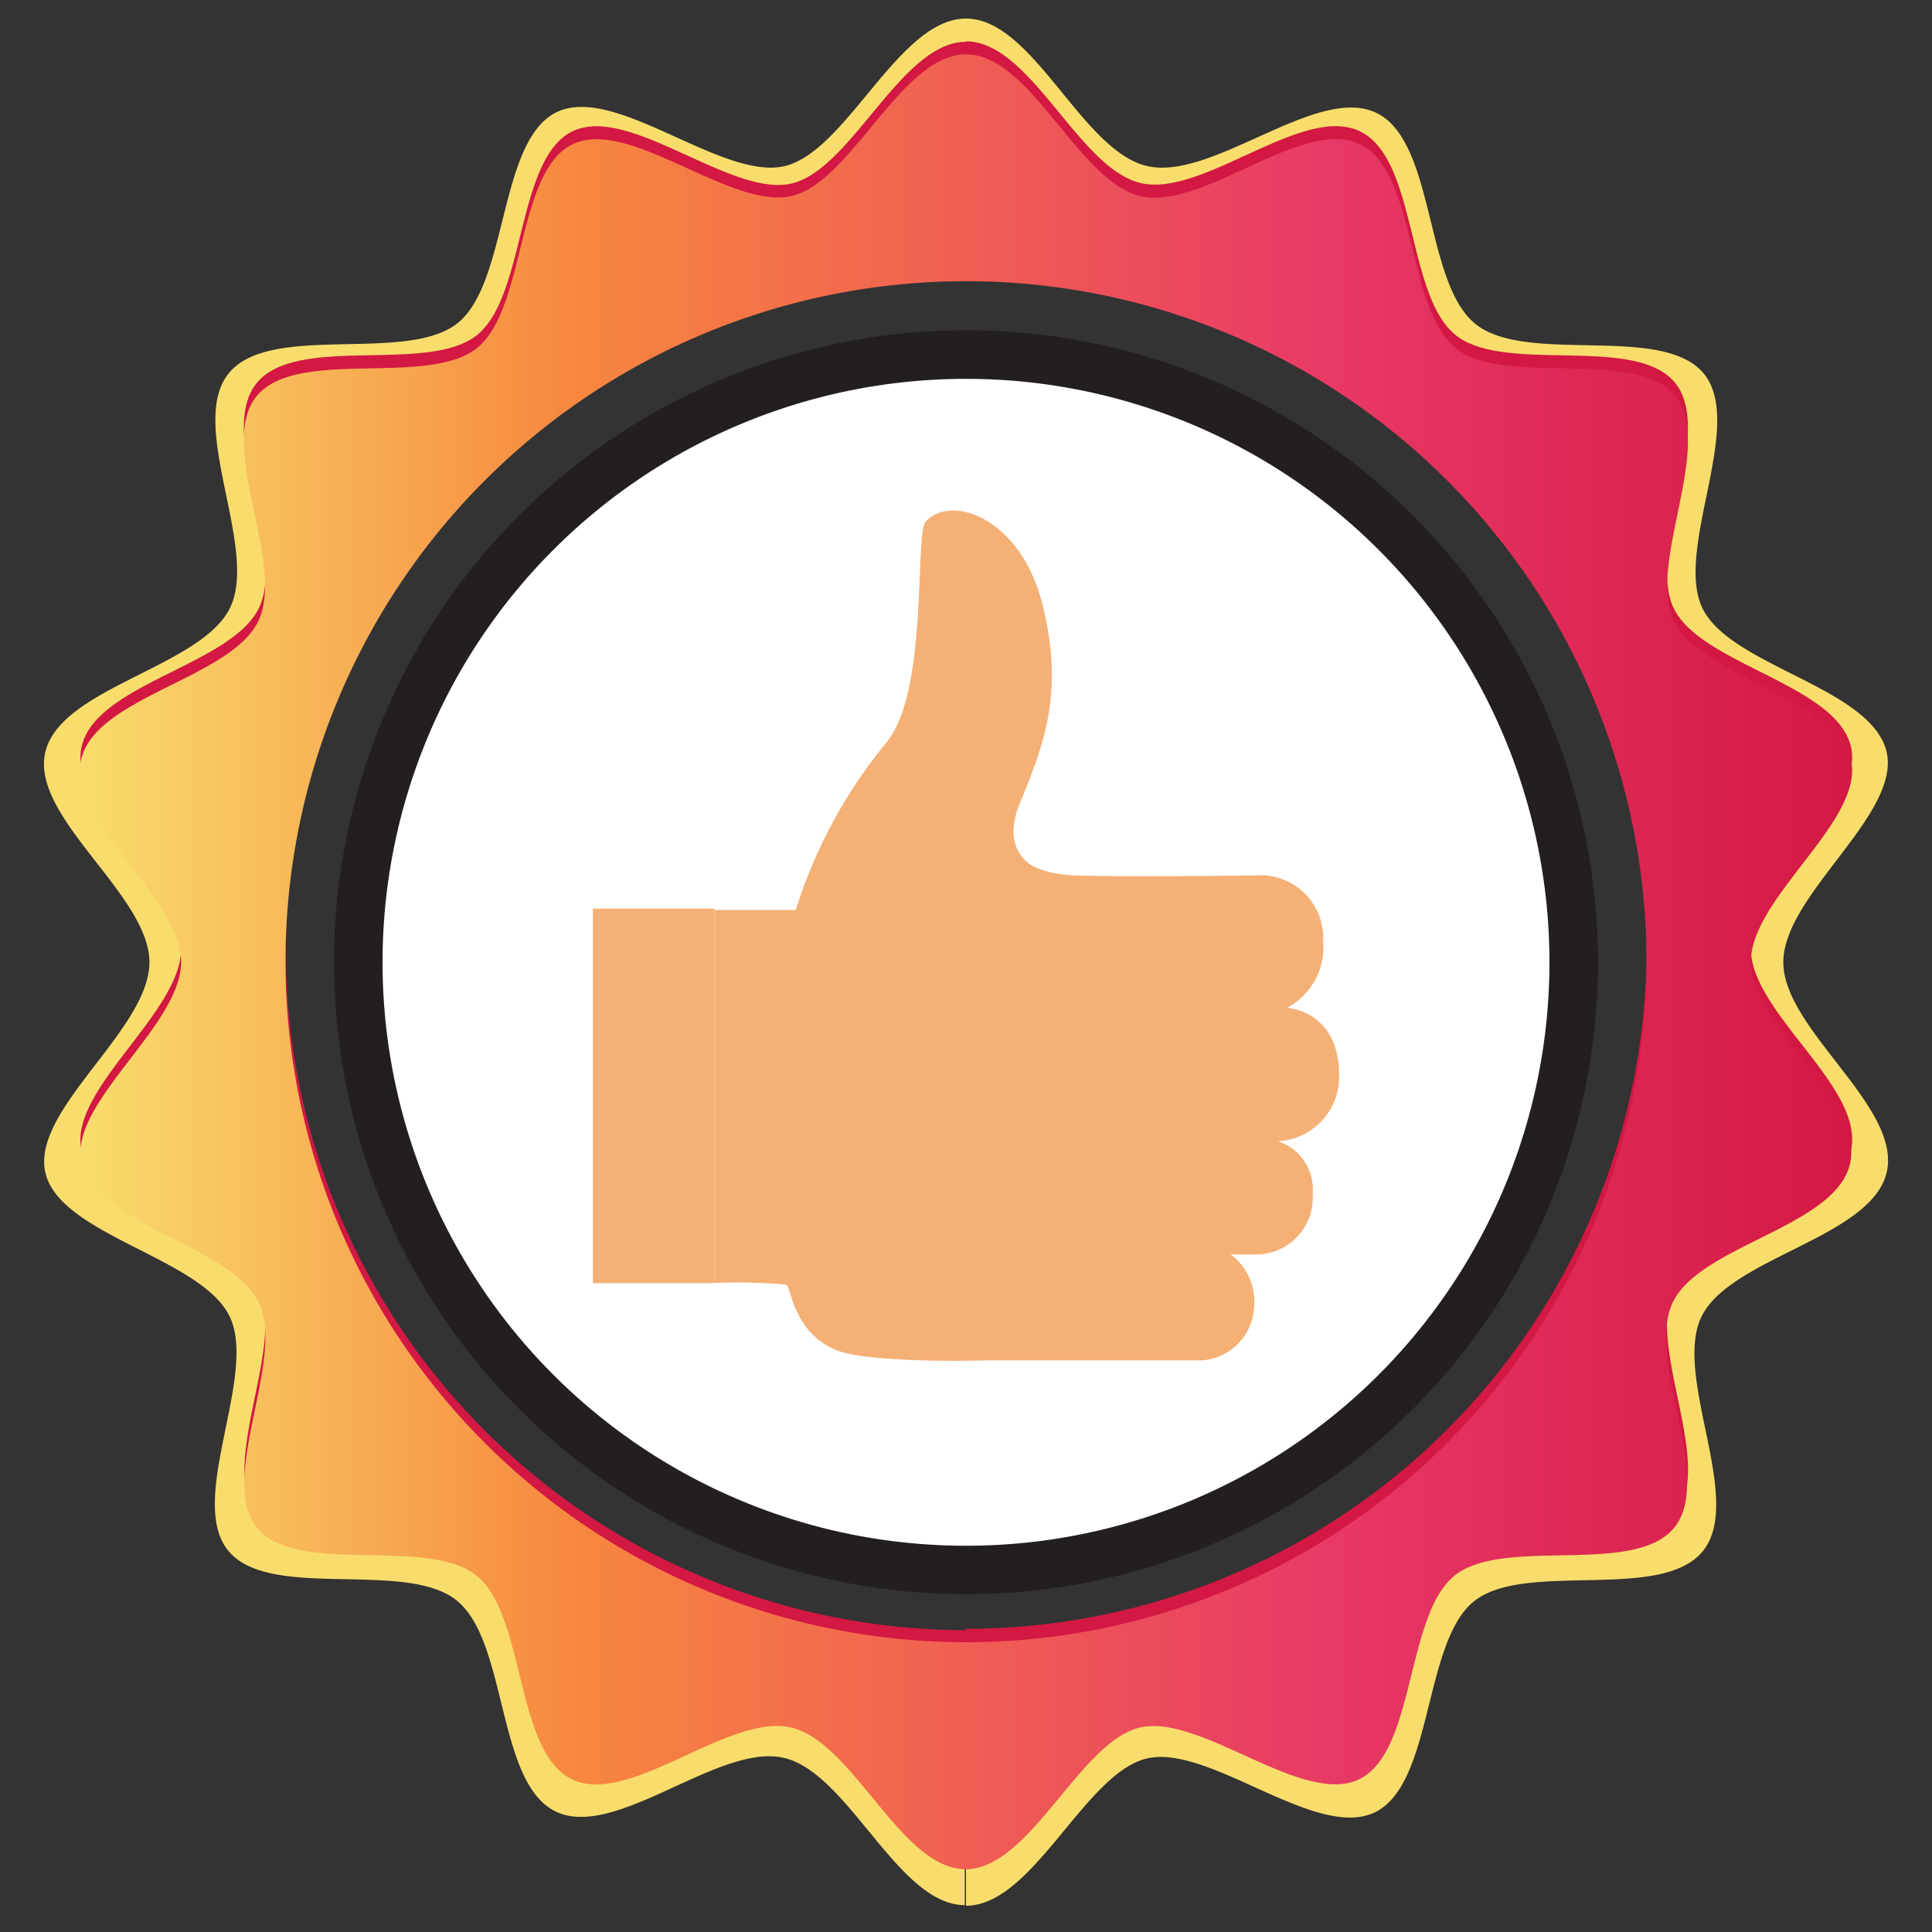
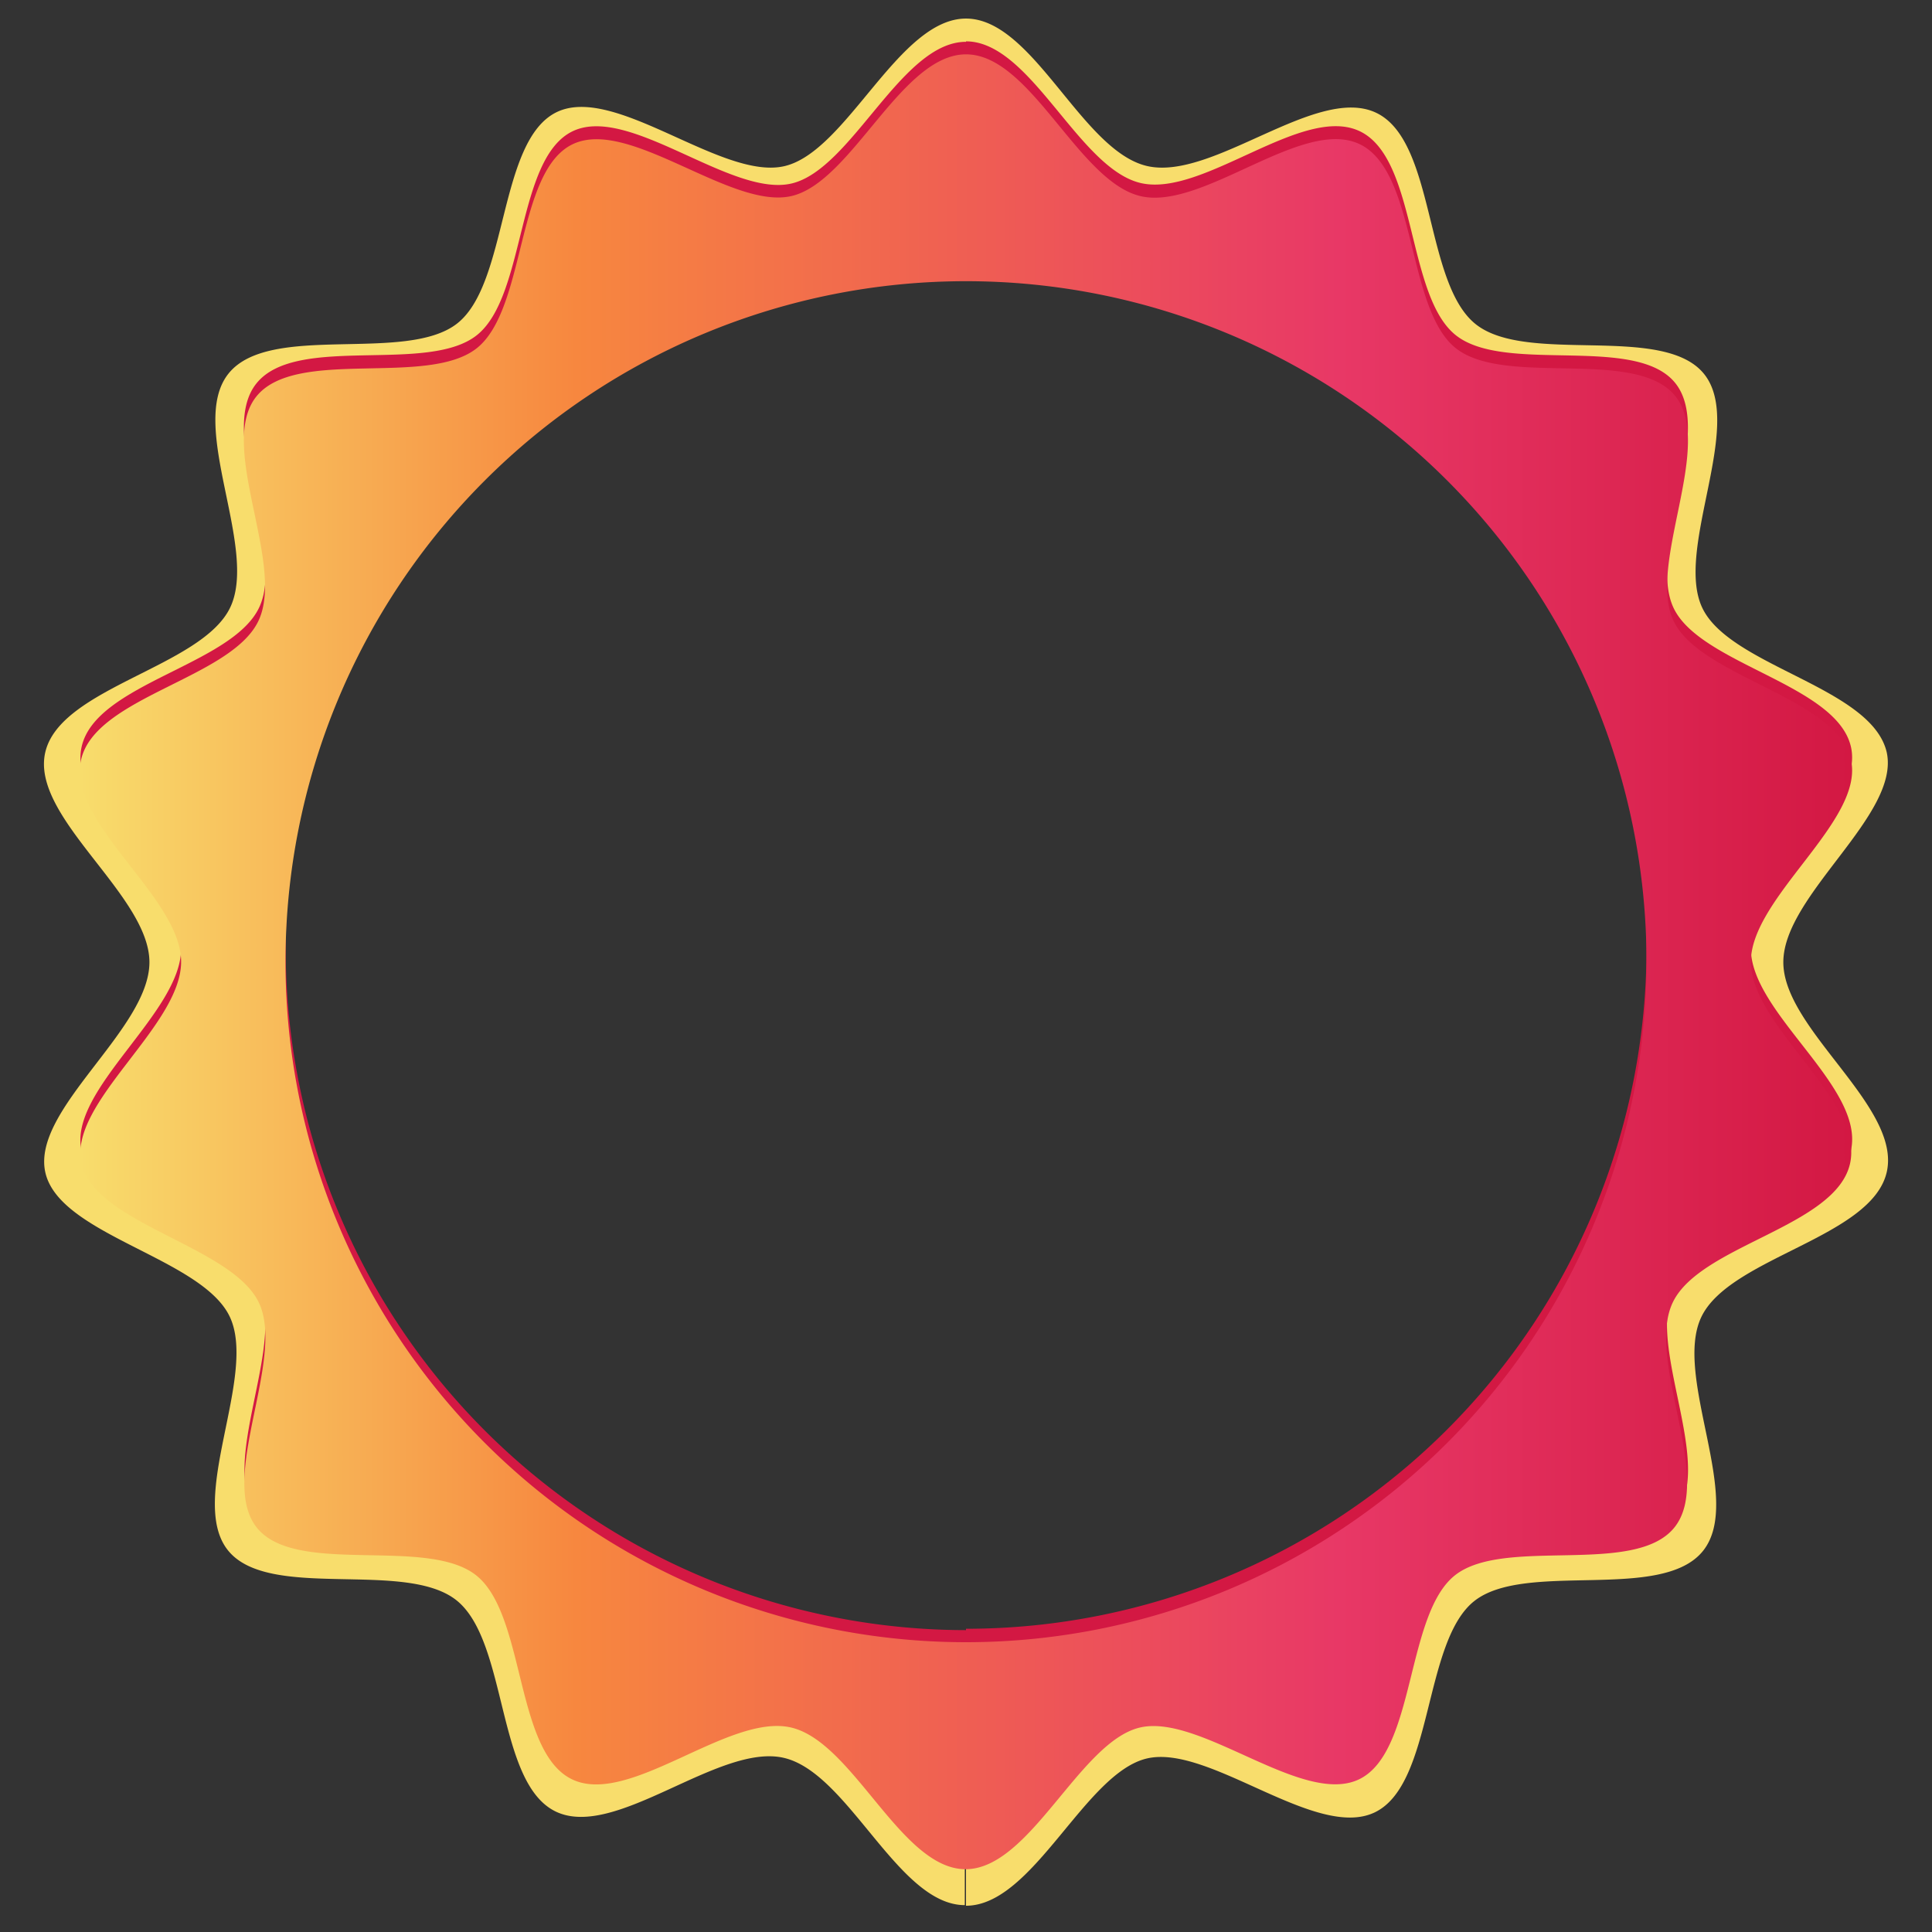
<svg xmlns="http://www.w3.org/2000/svg" viewBox="0 0 128 128">
  <rect x="0" y="0" width="128" height="128" fill="#333333" stroke="none" />
  <defs>
    <linearGradient id="a" x1="5.32" y1="63.72" x2="122.71" y2="63.72" gradientUnits="userSpaceOnUse">
      <stop offset="0" stop-color="#f8dd6c" />
      <stop offset="0.28" stop-color="#f7873f" />
      <stop offset="0.71" stop-color="#e83866" />
      <stop offset="1" stop-color="#d31843" />
    </linearGradient>
  </defs>
  <title>Features-icons</title>
  <path d="M17.11,63.75A46.89,46.89,0,0,1,64,16.86V1.23C59.54,1.23,56.13,10,52,11S40.76,5.55,36.88,7.43s-3.19,11.33-6.59,14-12.42-.09-15.15,3.32,2,11.55.11,15.5S4,45.53,3,49.84,9.9,59.29,9.9,63.75,2.09,73.49,3,77.66s10.33,5.66,12.21,9.55-2.82,12.11-.11,15.5,11.74.59,15.15,3.32,2.63,12.13,6.59,14,10.78-4.55,15.08-3.57,7.58,9.76,12,9.76V110.64A46.89,46.89,0,0,1,17.11,63.75Z" fill="#f8dd6c" />
  <path d="M125,49.84c-1-4.31-10.34-5.67-12.21-9.55s2.82-12.11.12-15.5-11.74-.59-15.15-3.32-2.64-12.13-6.59-14S80.34,12,76,11,68.46,1.23,64,1.23h0V16.86h0a46.89,46.89,0,0,1,0,93.77h0v15.63h0c4.46,0,7.87-8.81,12-9.76s11.2,5.45,15.09,3.57,3.19-11.32,6.59-14,12.42.09,15.15-3.32-2-11.55-.11-15.5S124,82,125,77.66s-6.85-9.45-6.85-13.91S125.91,54,125,49.84Z" fill="#f8dd6c" />
  <path d="M18.93,62.85A45.09,45.09,0,0,1,64,17.77v-15c-4.29,0-7.57,8.47-11.57,9.39S41.67,6.89,37.93,8.7,34.86,19.59,31.6,22.2,19.66,22.11,17,25.39,19,36.5,17.15,40.29s-10.8,5-11.74,9.18S12,58.57,12,62.85,4.49,72.22,5.4,76.23s9.93,5.45,11.74,9.19-2.72,11.64-.11,14.9,11.29.57,14.56,3.19,2.53,11.66,6.33,13.5,10.37-4.38,14.51-3.43S59.73,123,64,123v-15A45.09,45.09,0,0,1,18.93,62.85Z" fill="#d31843" />
  <path d="M122.63,49.48c-.95-4.14-9.94-5.45-11.74-9.18s2.71-11.64.11-14.91-11.29-.57-14.56-3.19S93.9,10.53,90.1,8.7s-10.37,4.38-14.51,3.43S68.3,2.74,64,2.74h0v15h0a45.08,45.08,0,0,1,0,90.17h0v15h0c4.29,0,7.56-8.47,11.57-9.39S86.36,118.82,90.1,117s3.07-10.89,6.33-13.5,11.94.09,14.57-3.19-1.95-11.11-.11-14.9,10.8-5,11.74-9.19S116,67.14,116,62.85,123.55,53.49,122.63,49.48Z" fill="#d31843" />
  <path d="M122.63,50.34c-.94-4.14-9.93-5.45-11.74-9.18s2.72-11.64.11-14.91-11.29-.57-14.56-3.19S93.89,11.4,90.1,9.56,79.73,13.94,75.59,13,68.3,3.6,64,3.6h0c-4.29,0-7.56,8.47-11.57,9.39S41.67,7.75,37.93,9.56s-3.07,10.89-6.33,13.5S19.65,23,17,26.25s1.95,11.11.11,14.91-10.8,5-11.74,9.18S12,59.43,12,63.72,4.49,73.08,5.4,77.09s9.93,5.45,11.74,9.19S14.43,97.92,17,101.19s11.29.57,14.56,3.19,2.54,11.66,6.33,13.5,10.37-4.38,14.51-3.43,7.29,9.39,11.57,9.39h0c4.29,0,7.56-8.47,11.57-9.39s10.77,5.24,14.51,3.43,3.07-10.89,6.33-13.5,11.94.09,14.56-3.19-1.94-11.11-.11-14.91,10.8-5,11.74-9.19S116,68,116,63.72,123.55,54.36,122.63,50.34ZM64,108.8h0a45.08,45.08,0,1,1,0-90.17h0a45.08,45.08,0,0,1,0,90.17Z" fill="url(#a)" />
-   <path d="M64,21.88h0a41.87,41.87,0,1,0,0,83.74h0a41.87,41.87,0,0,0,0-83.74Z" fill="#231f20" />
-   <path d="M64,25.1h0a38.65,38.65,0,0,0,0,77.31h0A38.65,38.65,0,0,0,64,25.1Z" fill="#fff" />
-   <path d="M88.71,71.07c0-2.16-1.11-4-3.44-4.31a4.51,4.51,0,0,0,2.39-4.39A4.15,4.15,0,0,0,83.19,58s-8.81.12-11.74,0c-.88,0-2.64-.2-3.42-.9-1.21-1.08-1-2.68-.41-4,1.59-3.91,2.87-7.26,1.46-13s-6-7.4-7.74-5.56c-.77.83.21,11.26-2.62,14.66a33,33,0,0,0-6,11.09H51.5l-4.16,0V85a35.67,35.67,0,0,1,4.75.11c.35.26.48,3.08,3.19,4.29,1.06.48,3.58.66,5.84.73h0c2.24.06,4.21,0,4.21,0H78.28v0H79.6a3.72,3.72,0,0,0,3.49-3.66,3.84,3.84,0,0,0-1.56-3.36l1.56,0a3.76,3.76,0,0,0,3.88-4,3.36,3.36,0,0,0-2.3-3.5A4.27,4.27,0,0,0,88.71,71.07Z" fill="#f5b075" />
-   <rect x="39.28" y="60.2" width="8.06" height="24.81" fill="#f5b075" />
</svg>